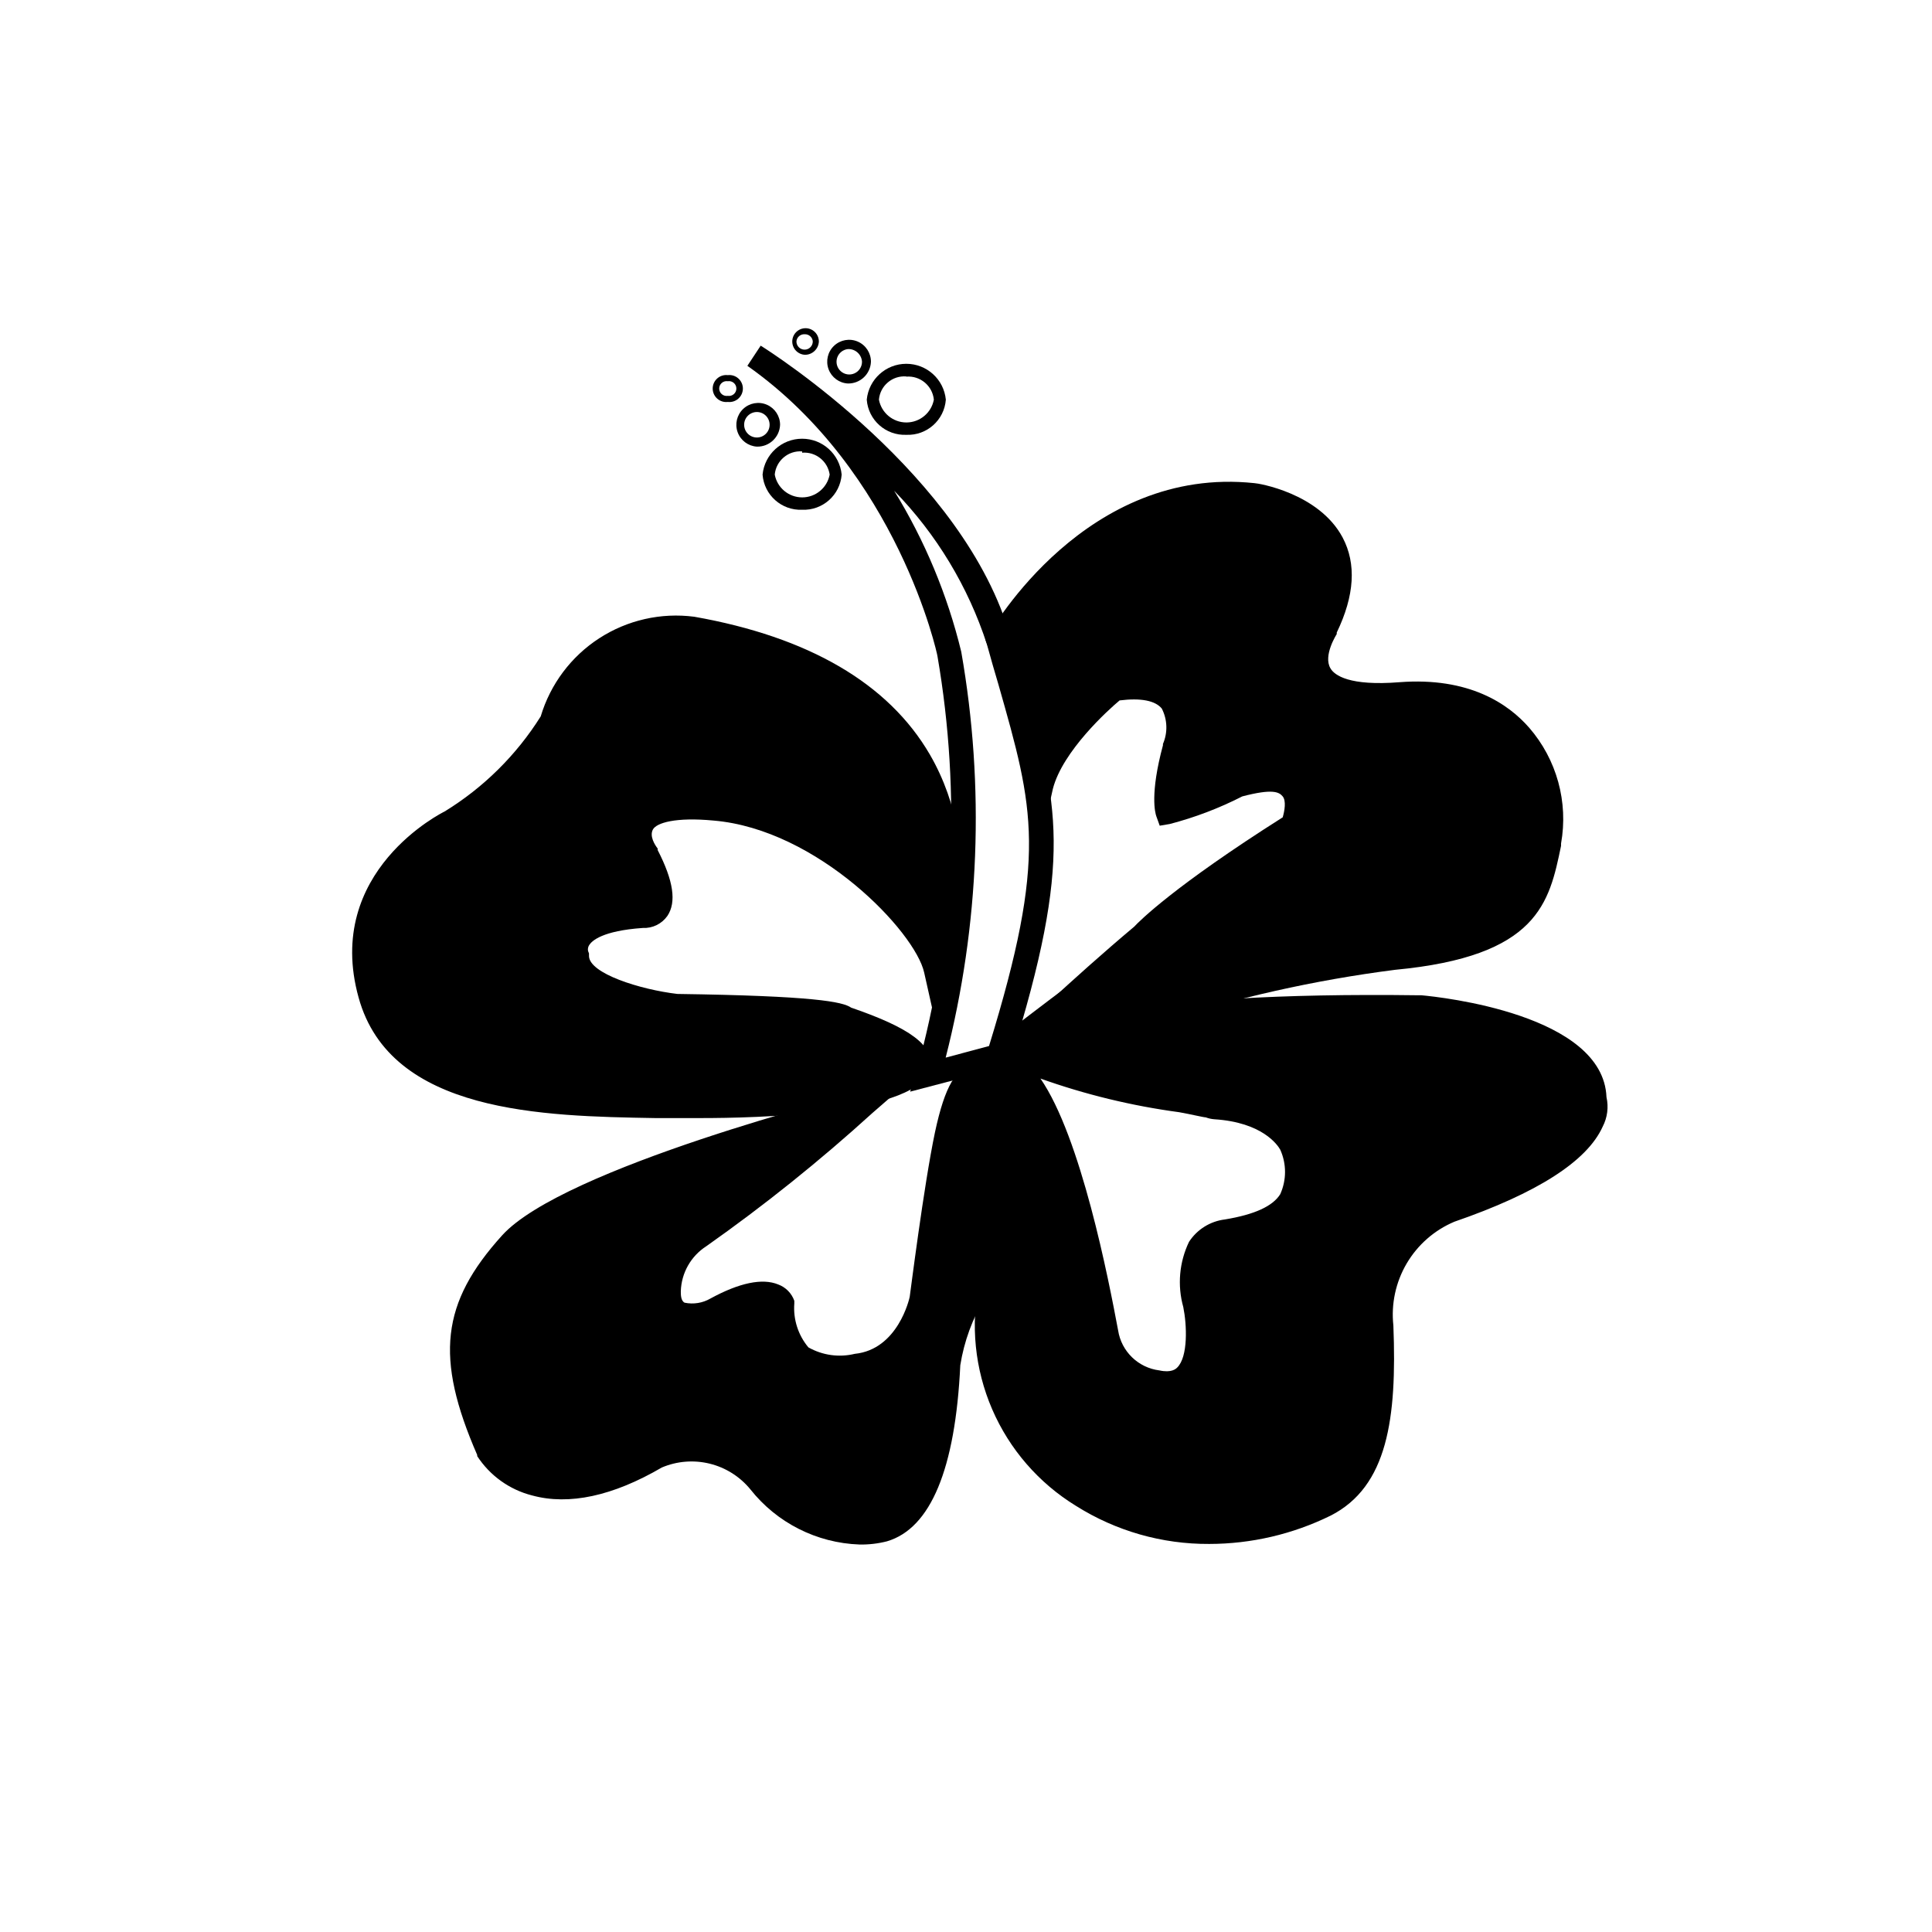
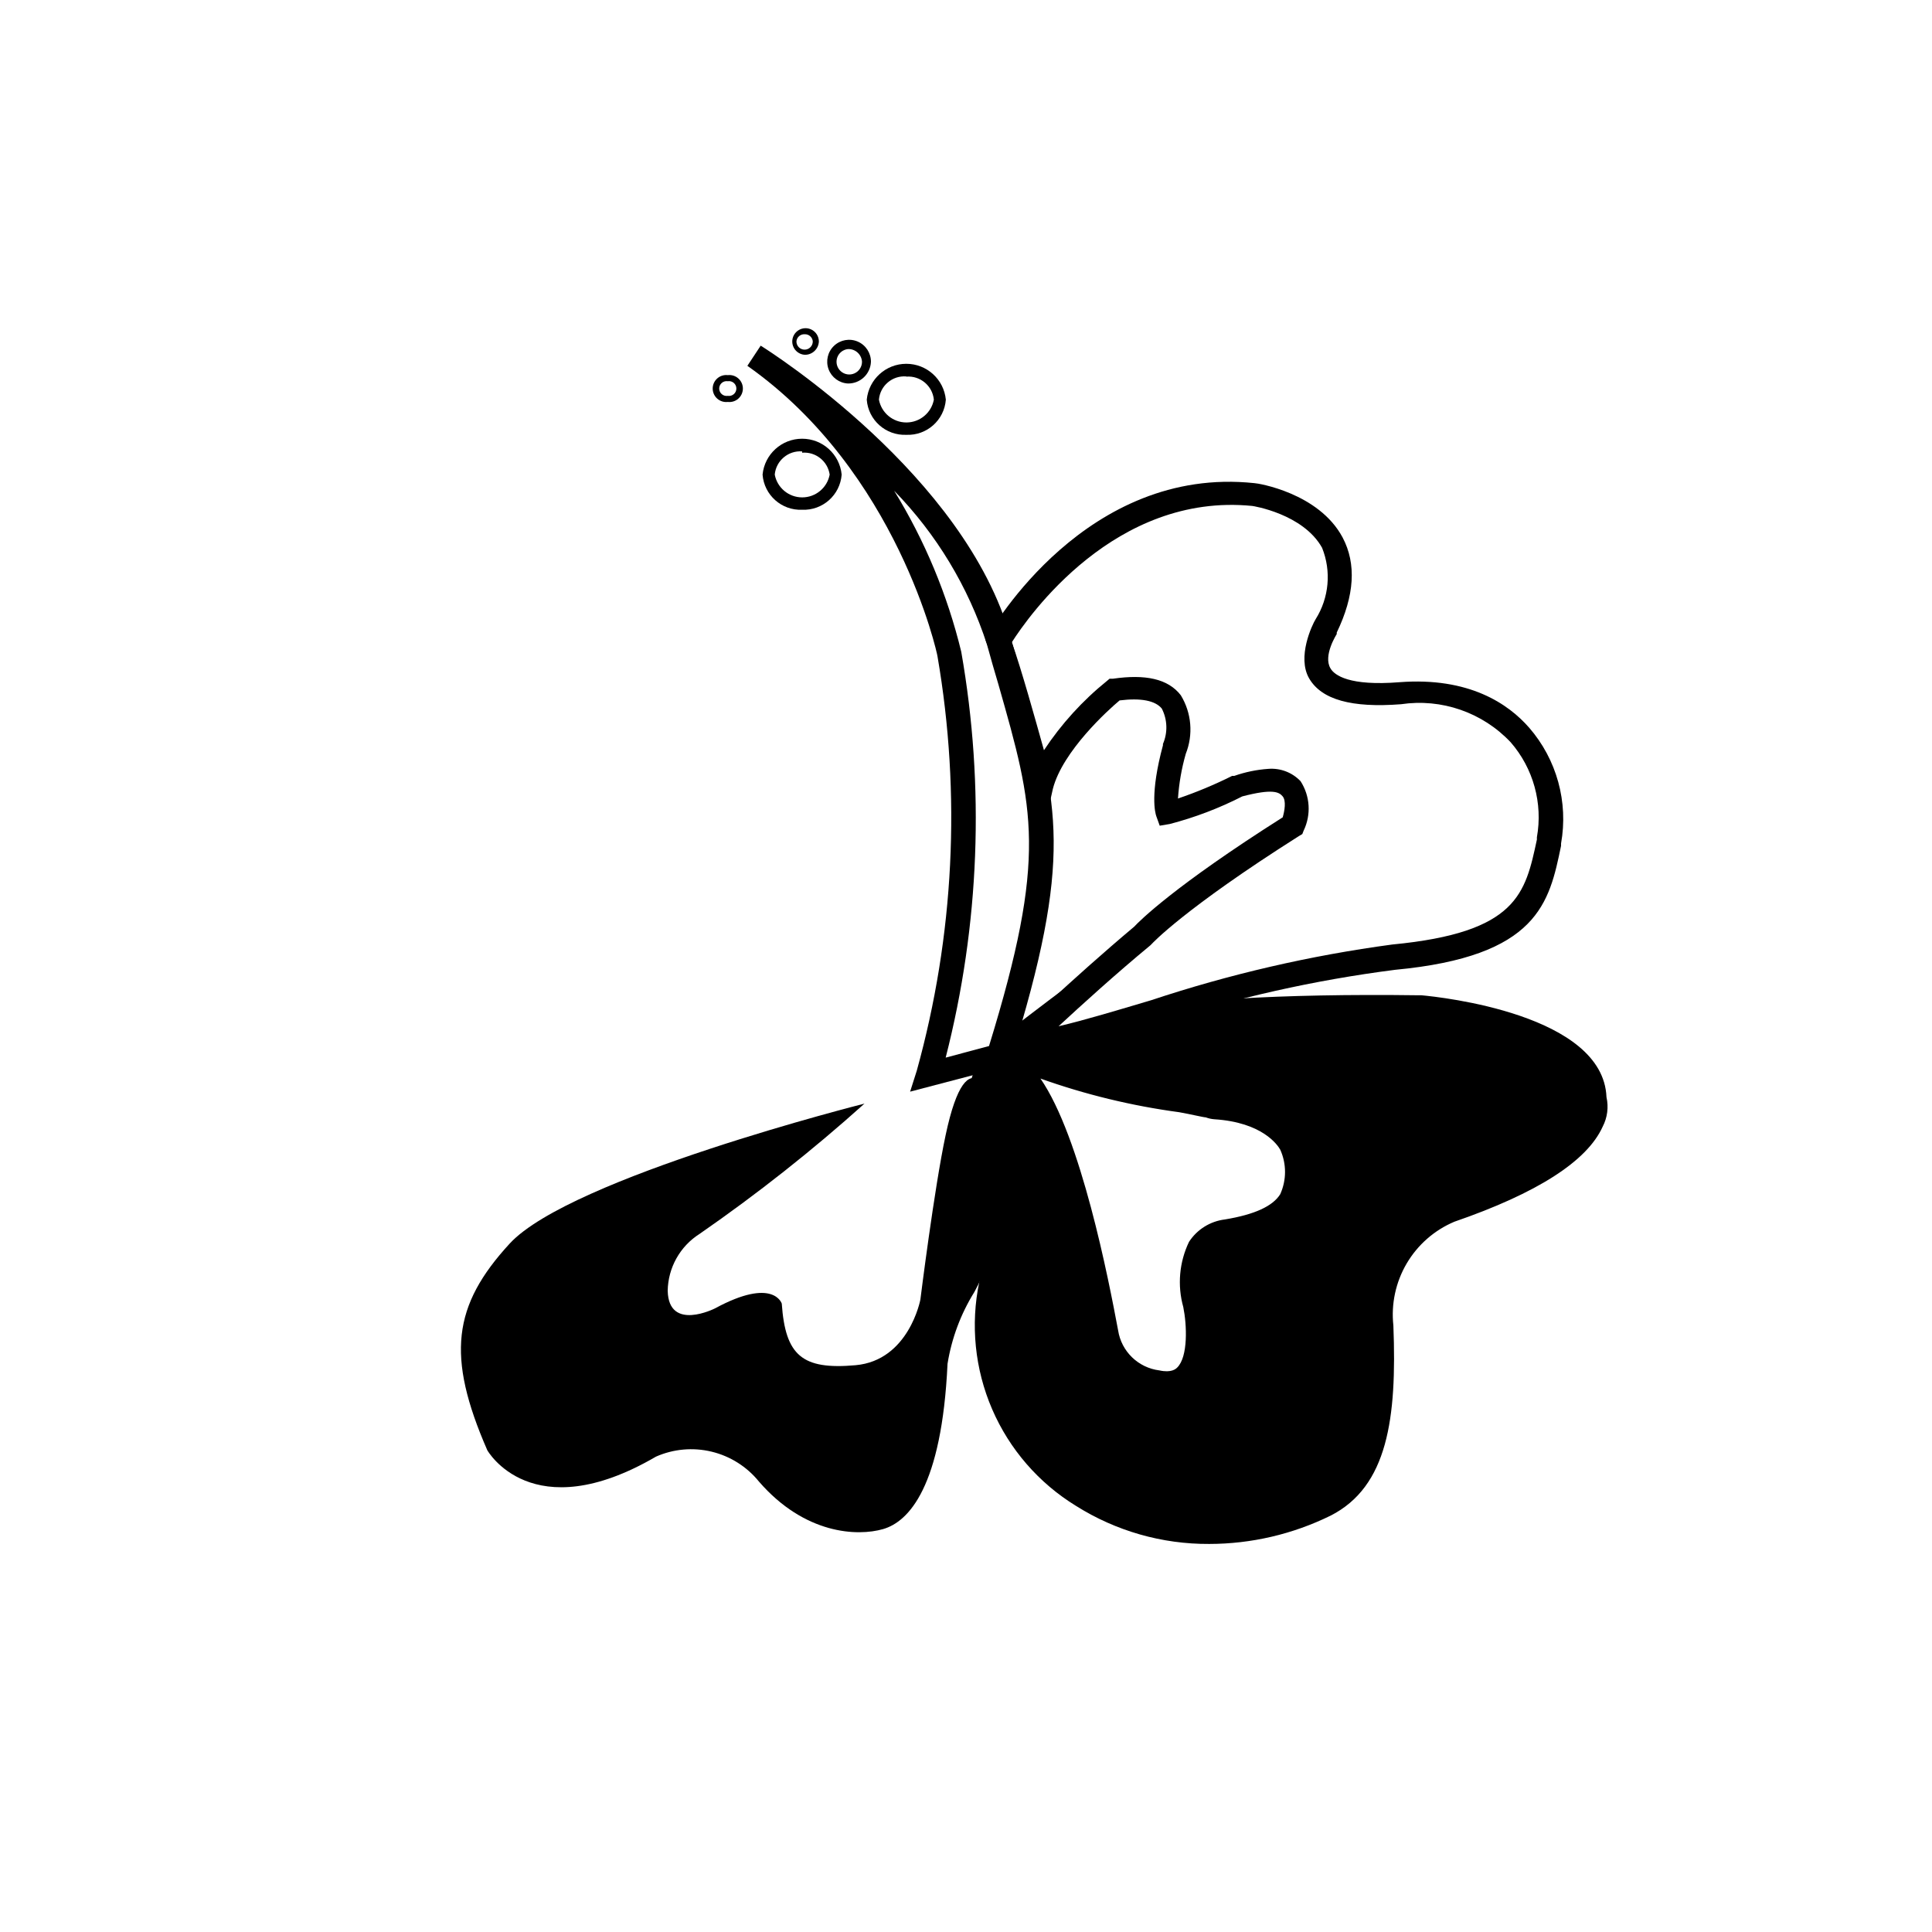
<svg xmlns="http://www.w3.org/2000/svg" fill="#000000" width="800px" height="800px" version="1.1" viewBox="144 144 512 512">
  <g>
    <path d="m405.74 425.69 1.664-5.039c0-0.453 15.113-47.66 10.934-67.711v-0.855c0.301-0.855 7.254-21.312 20.152-26.754h-0.004c5.594-3.023 12.516-1.953 16.93 2.621 2.531 2.512 3.215 6.34 1.711 9.574-1.812 6.555-2.594 13.355-2.316 20.152 5.809-1.188 11.324-3.519 16.223-6.852 8.012-5.039 14.66-2.519 17.684 1.914 2.699 3.5 2.144 8.512-1.258 11.336-2.418 1.863-11.234 8.414-22.371 16.676-19.496 14.508-46.25 34.359-55.418 41.562zm15.82-73.051c3.527 17.332-5.793 51.34-9.574 64.086 11.387-8.867 34.16-25.746 51.289-38.492l22.367-16.625c2.019-1.797 2.266-4.863 0.555-6.953-2.215-3.223-7.203-5.039-13.402-1.008-13.148 7.91-19.043 7.457-19.648 7.356h-1.41v-1.309c0-1.914 0-18.59 2.719-23.527l0.004-0.004c0.773-2.043 0.234-4.352-1.359-5.844-3.5-3.453-8.852-4.188-13.152-1.812-10.781 4.231-17.328 21.109-18.387 24.133z" />
-     <path d="m392.09 401.16s26.703-74.465-64.59-90.688v0.004c-8.137-1.066-16.391 0.836-23.238 5.359-6.848 4.527-11.832 11.371-14.043 19.277-6.769 10.879-16.023 19.996-27.004 26.602 0 0-29.773 14.055-21.109 45.344 8.664 31.285 54.965 28.918 84.438 29.773 29.473 0.855 93.254-5.644 41.312-23.227 0 0 1.562-2.57-44.387-3.125 0 0-26.398-3.426-26.398-13.453 0 0-4.031-9.168 17.383-10.578 0 0 10.078 0.855 1.258-16.07 0 0-11.184-15.113 17.684-12.594 28.867 2.516 55.871 30.781 58.695 43.375z" />
-     <path d="m329.92 440.3h-12.395c-29.574-0.504-70.031-1.211-78.492-31.941-9.32-33.555 22.52-49.172 22.824-49.324 10.305-6.328 19.012-14.949 25.441-25.191 2.547-8.516 8.039-15.852 15.496-20.688 7.461-4.836 16.395-6.863 25.211-5.711 30.23 5.34 51.438 17.633 62.422 36.527 15.566 26.852 5.039 56.879 4.637 58.141l-3.727 10.43-2.418-10.781c-2.367-10.832-28.215-37.988-55.82-40.305-10.078-0.957-15.113 0.605-16.07 2.367-0.957 1.762 0.504 4.082 1.258 5.039v0.402c4.18 8.113 5.039 13.805 2.57 17.48h-0.004c-1.48 2.098-3.934 3.297-6.5 3.172-10.781 0.754-13.504 3.426-14.207 4.535-0.301 0.461-0.41 1.02-0.305 1.562l0.25 0.656v0.656c0 4.637 13.551 8.918 23.426 10.078 36.074 0.504 43.832 2.066 46.047 3.629 15.719 5.391 21.965 10.078 20.957 15.77-2.059 12.738-47.551 13.496-60.602 13.496zm-6.648-126.71c-6.859-0.148-13.566 2.008-19.047 6.129-5.484 4.121-9.422 9.965-11.184 16.594v0.555c-7.016 11.43-16.695 20.988-28.211 27.859-1.359 0.656-27.457 13.453-19.648 41.918 7.254 26.148 43.379 26.754 72.449 27.207h9.02c27.156 0.805 56.023-3.981 57.738-8.16 0 0-1.109-3.223-17.531-8.766l-3.176-1.059-0.004-0.004c-13.383-1.48-26.844-2.137-40.309-1.965h-0.402c-4.785-0.605-28.414-4.281-29.121-16.07h0.004c-0.664-2.262-0.332-4.695 0.906-6.699 2.719-4.484 9.07-6.953 19.445-7.656h0.453s0.805 0 1.059-0.402c0.25-0.402 1.359-2.57-2.82-10.781v-0.004c-2.613-3.359-3.191-7.879-1.512-11.789 2.769-5.039 10.078-6.75 22.27-5.644 24.789 2.215 48.113 21.867 57.434 36.578 3.168-15 0.977-30.637-6.199-44.184-10.078-17.18-29.473-28.414-57.887-33.402-1.234-0.188-2.481-0.273-3.727-0.254z" />
    <path d="m385.19 433.3 1.762-5.543c9.914-35.754 11.789-73.262 5.492-109.83 0-0.453-10.531-48.918-50.383-76.98l3.527-5.34c2.215 1.359 54.262 34.359 66.25 77.434l3.074 10.68c9.621 33.605 13.602 47.508-3.074 101.06l-0.504 1.664zm-4.234-159.25c8.125 13.207 14.125 27.605 17.785 42.672 6.277 35.742 4.867 72.41-4.129 107.56l11.488-3.074c15.516-50.383 11.891-62.773 2.519-95.723-1.008-3.324-2.016-6.902-3.074-10.73h-0.004c-4.961-15.277-13.371-29.207-24.586-40.707z" />
-     <path d="m408.61 313.9s24.535-43.227 67.711-38.945c0 0 33.805 5.039 19.246 34.914 0 0-13.652 20.152 19.547 17.785 33.199-2.367 42.523 24.031 39.449 38.895-3.074 14.863-5.289 27.508-41.312 30.934-36.02 3.426-77.988 21.309-98.746 23.629 0 0 15.469-15.113 32.293-29.07 0 0 8.062-9.168 39.75-29.172 0 0 7.152-16.625-14.609-10.629-5.93 3.023-12.16 5.418-18.59 7.152 0 0-1.562-4.281 1.863-16.879 0 0 7.457-19.195-15.871-15.719 0 0-16.523 13.148-19.445 25.746 0.254 0-7.254-27.707-11.285-38.641z" />
    <path d="m405.59 425.19 6.648-6.5s15.668-15.113 32.344-29.121c1.41-1.512 10.578-10.73 39.348-28.969 0.504-1.715 0.957-4.383 0-5.543-0.957-1.16-2.621-2.117-10.73 0l0.004 0.004c-6.117 3.125-12.551 5.574-19.195 7.305l-2.672 0.453-0.906-2.519c-0.301-0.855-1.715-5.894 1.762-18.793v-0.352c1.305-3.012 1.195-6.449-0.301-9.371-1.715-2.117-5.543-2.871-11.184-2.168-3.023 2.519-15.113 13.453-17.684 23.426l-2.871 12.852-3.273-12.543c0-0.25-7.305-27.66-11.184-38.34l-0.504-1.41 0.707-1.258c1.059-1.863 26.047-45.039 70.535-40.305 0.805 0 17.078 2.57 23.375 14.41 3.68 6.953 3.176 15.367-1.562 25.191v0.402s-3.68 5.691-1.664 9.07c1.059 1.863 5.039 4.734 18.289 3.68 18.438-1.41 28.867 5.742 34.359 12.043l-0.004-0.012c7.324 8.438 10.438 19.734 8.465 30.734v0.605c-3.125 15.113-6.047 29.27-43.984 32.848-21.336 2.731-42.367 7.453-62.824 14.105-11.668 3.973-23.629 7.039-35.77 9.168zm74.516-77.434c3.203-0.258 6.352 0.945 8.562 3.273 2.535 3.93 2.84 8.891 0.809 13.102l-0.352 0.906-0.855 0.504c-30.633 19.398-38.996 28.566-39.047 28.617l-0.352 0.352c-9.32 7.707-18.238 15.82-24.336 21.461 7.055-1.664 15.367-4.18 24.535-6.902 20.785-6.902 42.176-11.844 63.883-14.762 33.199-3.176 35.266-13.504 38.34-27.809v-0.605c1.617-9.016-0.938-18.281-6.953-25.191-7.461-7.91-18.316-11.672-29.07-10.074-13.098 1.008-21.059-1.211-24.336-6.852-3.273-5.644 0.805-14.207 1.715-15.668 3.578-5.676 4.215-12.723 1.715-18.945-5.039-9.02-18.391-11.082-18.488-11.082-36.426-3.629-59.398 29.32-63.73 36.125 2.621 7.457 6.144 20.152 8.516 28.617l-0.004-0.004c4.594-6.953 10.234-13.156 16.727-18.391l0.656-0.555h0.855c8.613-1.258 14.66 0 18.035 4.383v0.004c2.852 4.676 3.336 10.426 1.309 15.516-1.105 3.863-1.797 7.832-2.066 11.84 4.918-1.672 9.715-3.676 14.359-5.996h0.555c2.91-1.023 5.941-1.648 9.02-1.863z" />
    <path d="m446.4 415.36c7.055-2.519 31.691-4.785 73.605-4.332h0.352c2.973 0.25 45.898 4.434 46.098 24.336 0 0 5.894 14.309-38.188 29.473h0.004c-5.957 2.508-10.953 6.863-14.254 12.422-3.301 5.559-4.734 12.027-4.086 18.461 0.957 24.031-1.512 40.656-14.863 47.508-20.484 10.059-44.664 9.09-64.285-2.566-9.426-5.672-16.836-14.16-21.184-24.266-4.348-10.102-5.414-21.32-3.051-32.062 3.426-17.785-10.832-59.551 3.777-58.09 14.609 1.461 26.652 70.836 26.652 70.836 0.52 3.348 2.106 6.441 4.519 8.816 2.414 2.379 5.527 3.914 8.883 4.383 15.113 3.273 10.078-20.504 10.078-20.504s-5.039-17.281 8.512-19.246c15.82-2.621 21.461-8.766 17.23-22.57l-0.301-0.707c-0.957-1.664-5.742-8.664-20.152-9.621-0.434-0.008-0.859-0.09-1.262-0.25-2.82-1.16-46.602-6.902-49.223-14.309-0.5-2.016 29.223-7.004 31.137-7.711z" />
    <path d="m464.44 553.16c-12.477 0.07-24.711-3.426-35.27-10.074-9.879-6.047-17.648-15-22.242-25.633-4.59-10.637-5.777-22.43-3.402-33.77 0.723-8.801 0.281-17.66-1.309-26.348-1.762-14.41-3.324-26.852 1.715-31.992 2.234-2.106 5.414-2.871 8.363-2.016l-0.301-0.855 0.754-1.461c1.109-1.914 2.672-2.82 25.895-7.356 3.023-0.555 6.144-1.16 6.801-1.359 8.867-3.176 37.434-5.039 74.715-4.535h0.555c5.039 0.453 48.164 5.039 49.02 27.004 0.598 2.641 0.238 5.406-1.008 7.809-4.133 9.168-17.383 17.633-39.297 25.191-5.297 2.231-9.73 6.117-12.645 11.07-2.914 4.957-4.152 10.723-3.527 16.438 0.957 24.637-1.512 42.672-16.625 50.383v-0.004c-10.016 4.93-21.031 7.5-32.191 7.508zm-54.816-123.73c-0.441-0.059-0.891 0.09-1.207 0.402-2.922 2.973-1.258 16.172 0 26.754 1.715 9.352 2.141 18.895 1.258 28.363-2.109 10.074-1.055 20.555 3.023 30.008 4.074 9.449 10.973 17.41 19.75 22.789 23.375 14.711 50.383 8.012 61.113 2.418 10.73-5.594 14.156-17.887 13.148-44.535-0.617-7.074 1.035-14.164 4.711-20.238 3.676-6.078 9.191-10.828 15.742-13.566 32.598-11.184 37.18-22.117 36.223-25.191v-1.359c0-13.754-28.266-19.852-43.176-21.211-41.059-0.402-66 1.812-72.598 4.18-0.707 0.25-2.168 0.555-7.656 1.613-4.383 0.855-13.047 2.519-18.289 3.828 11.707 3.996 23.77 6.883 36.02 8.617 2.812 0.359 5.59 0.934 8.312 1.711 15.871 1.059 21.512 8.918 22.871 11.285h0.004c0.215 0.426 0.398 0.863 0.555 1.312 2.309 5.516 2.051 11.773-0.707 17.078-3.023 5.039-9.117 7.961-19.094 9.621v0.004c-2.051 0.23-3.894 1.355-5.039 3.07-1.73 3.891-1.98 8.281-0.703 12.344 0.352 1.812 2.973 15.871-3.375 22.066-2.824 2.672-6.867 3.613-10.582 2.469-4.019-0.633-7.731-2.531-10.598-5.422-2.863-2.891-4.727-6.621-5.324-10.648-7.356-40.961-18.137-66.957-23.93-67.762zm10.078 0.352c10.781 15.566 18.086 53.305 20.605 66.754 0.855 5.59 5.32 9.93 10.93 10.633 3.223 0.707 4.383-0.402 4.734-0.754 2.922-2.871 2.57-11.336 1.613-16.02v-0.004c-1.609-5.754-1.074-11.895 1.512-17.281 2.137-3.297 5.625-5.473 9.523-5.945 7.91-1.309 12.695-3.527 14.66-6.699 1.688-3.75 1.688-8.043 0-11.789-0.707-1.258-4.734-7.254-17.48-8.062-0.777-0.059-1.539-0.23-2.269-0.504-0.605 0-3.879-0.805-7.004-1.359h0.004c-12.59-1.691-24.969-4.695-36.93-8.969z" />
    <path d="m373.09 436.47s-77.887 19.602-94.008 37.082c-15.113 16.426-16.828 29.824-5.945 54.766 0 0 11.738 20.906 44.688 1.715v-0.004c4.644-2.051 9.836-2.516 14.77-1.32 4.934 1.191 9.34 3.977 12.535 7.922 12.141 14.008 26.098 14.559 32.898 12.594 6.801-1.965 15.566-11.184 17.078-43.832h0.004c1.086-6.738 3.5-13.195 7.102-18.992 5.418-9.992 8.242-21.18 8.211-32.547 0.043-3.039-0.191-6.074-0.703-9.066-2.168-11.184-9.27-27.508-15.113 0-3.023 14.105-6.699 43.629-6.699 43.629-0.004 0-3.027 16.121-17.184 17.379s-18.59-2.57-19.547-16.324c0 0-2.168-7.152-17.684 1.258 0 0-12.293 6.246-12.543-4.637l-0.004 0.004c0.09-6.141 3.273-11.828 8.465-15.113 15.27-10.574 29.859-22.102 43.68-34.512z" />
-     <path d="m371.73 553.31c-11.297-0.406-21.852-5.746-28.867-14.609-2.762-3.379-6.539-5.766-10.773-6.812-4.234-1.043-8.691-0.688-12.703 1.016-12.949 7.559-24.586 10.078-34.359 7.406h-0.004c-5.988-1.52-11.188-5.246-14.559-10.43v-0.301c-11.234-25.797-9.574-40.305 6.602-58.191 16.172-17.887 92.195-37.23 95.422-38.039l12.746-3.121-10.078 8.766c-13.918 12.656-28.605 24.434-43.98 35.27-4.082 2.621-6.609 7.09-6.754 11.938 0 0.906 0 2.519 1.008 3.023 2.344 0.488 4.781 0.094 6.852-1.109 7.656-4.18 13.754-5.441 17.938-3.727 2 0.734 3.57 2.324 4.281 4.332v0.707c-0.32 4.215 1.016 8.391 3.731 11.637 3.731 2.113 8.125 2.723 12.293 1.715 11.438-1.16 14.461-14.609 14.559-15.113 0.102-0.504 3.727-29.523 6.699-43.629 2.621-12.242 5.691-17.48 10.379-17.48 6.75 0 10.078 12.395 10.883 17.734v-0.004c0.551 3.191 0.805 6.43 0.758 9.672-0.02 11.875-3.035 23.555-8.77 33.957-3.316 5.481-5.539 11.555-6.547 17.883-1.309 27.508-7.859 43.227-19.398 46.652v0.004c-2.402 0.617-4.875 0.906-7.356 0.855zm-44.336-28.414c7.816 0.047 15.203 3.574 20.152 9.621 13.602 15.719 28.012 12.09 29.625 11.637 5.039-1.461 13.199-8.664 14.762-40.91v0.004c1.105-7.152 3.641-14.004 7.457-20.152 5.168-9.508 7.856-20.164 7.809-30.984 0.125-2.934-0.043-5.871-0.504-8.77-0.586-4.387-2.152-8.59-4.586-12.293-2.25 3.754-3.66 7.945-4.129 12.293-2.973 13.855-6.648 43.074-6.648 43.379 0 0.301-4.133 18.895-20.152 20.555-8.16 0.805-13.453 0-17.078-3.223h-0.004c-3.918-4.043-6.059-9.484-5.945-15.113-0.23-0.16-0.488-0.277-0.754-0.355-1.109-0.352-4.535-0.656-12.293 3.527-4.019 2.281-8.848 2.633-13.152 0.957-2.769-1.844-4.328-5.043-4.078-8.363 0.059-7.258 3.871-13.965 10.074-17.734 11.34-7.809 22.254-16.219 32.699-25.188-23.125 5.894-67.863 19.695-79.051 31.789-14.359 15.77-15.668 27.711-5.492 51.137 1.008 1.562 11.637 17.078 40.305 0.402h0.004c3.453-1.531 7.203-2.289 10.98-2.215z" />
    <path d="m356.57 279.09c-5.438 0.23-10.078-3.894-10.48-9.32 0.531-5.394 5.062-9.504 10.48-9.504 5.418 0 9.949 4.109 10.48 9.504-0.406 5.426-5.043 9.551-10.48 9.32zm0-15.469c-3.688-0.262-6.91 2.469-7.254 6.148 0.652 3.504 3.715 6.043 7.277 6.043 3.566 0 6.625-2.539 7.281-6.043-0.52-3.562-3.723-6.102-7.305-5.797z" />
    <path d="m384.18 259.23c-5.438 0.23-10.078-3.894-10.48-9.32 0.531-5.391 5.062-9.5 10.48-9.5 5.418 0 9.949 4.109 10.477 9.5-0.402 5.426-5.039 9.551-10.477 9.32zm0-15.469c-3.695-0.289-6.934 2.453-7.254 6.148 0.652 3.504 3.711 6.047 7.277 6.047s6.625-2.543 7.281-6.047c-0.371-3.68-3.617-6.391-7.305-6.098z" />
    <path d="m368.71 245.63c-2.316-0.121-4.336-1.613-5.137-3.793-0.797-2.176-0.223-4.621 1.469-6.211 1.688-1.59 4.16-2.023 6.289-1.094 2.125 0.926 3.492 3.031 3.477 5.352-0.137 3.254-2.844 5.801-6.098 5.746zm0-9.117v-0.004c-1.324 0.141-2.441 1.043-2.856 2.309-0.414 1.266-0.043 2.656 0.945 3.551 0.984 0.895 2.406 1.125 3.625 0.586 1.219-0.535 2.008-1.738 2.016-3.07-0.109-1.957-1.773-3.461-3.731-3.375z" />
-     <path d="m344.58 262.36c-2.305-0.141-4.309-1.641-5.094-3.812s-0.207-4.602 1.473-6.188c1.684-1.586 4.144-2.019 6.266-1.105 2.121 0.914 3.5 3 3.504 5.309-0.109 3.293-2.856 5.879-6.148 5.797zm0-9.168v-0.004c-1.863 0-3.375 1.512-3.375 3.375 0 1.867 1.512 3.379 3.375 3.379 1.867 0 3.375-1.512 3.375-3.379 0-1.863-1.508-3.375-3.375-3.375z" />
    <path d="m357.23 238.02c-1.402-0.102-2.606-1.02-3.074-2.344-0.469-1.32-0.105-2.793 0.918-3.75 1.027-0.957 2.519-1.219 3.809-0.66 1.285 0.559 2.121 1.824 2.125 3.227-0.082 2.012-1.766 3.586-3.777 3.527zm0-5.441c-1.125-0.059-2.086 0.793-2.168 1.914 0 1.199 0.969 2.168 2.168 2.168 1.195 0 2.164-0.969 2.164-2.168-0.078-1.121-1.043-1.973-2.164-1.914z" />
    <path d="m336.87 250.52c-1.016 0.121-2.035-0.199-2.797-0.879-0.766-0.68-1.203-1.652-1.203-2.676 0-1.02 0.438-1.996 1.203-2.672 0.762-0.68 1.781-1 2.797-0.879 1.016-0.121 2.035 0.199 2.797 0.879 0.766 0.676 1.203 1.652 1.203 2.672 0 1.023-0.438 1.996-1.203 2.676-0.762 0.68-1.781 1-2.797 0.879zm0-5.492c-0.57-0.094-1.148 0.07-1.586 0.441-0.441 0.375-0.691 0.922-0.691 1.496 0 0.578 0.25 1.125 0.691 1.496 0.438 0.375 1.016 0.535 1.586 0.445 0.57 0.09 1.148-0.07 1.586-0.445 0.441-0.371 0.691-0.918 0.691-1.496 0-0.574-0.25-1.121-0.691-1.496-0.438-0.371-1.016-0.535-1.586-0.441z" />
  </g>
</svg>